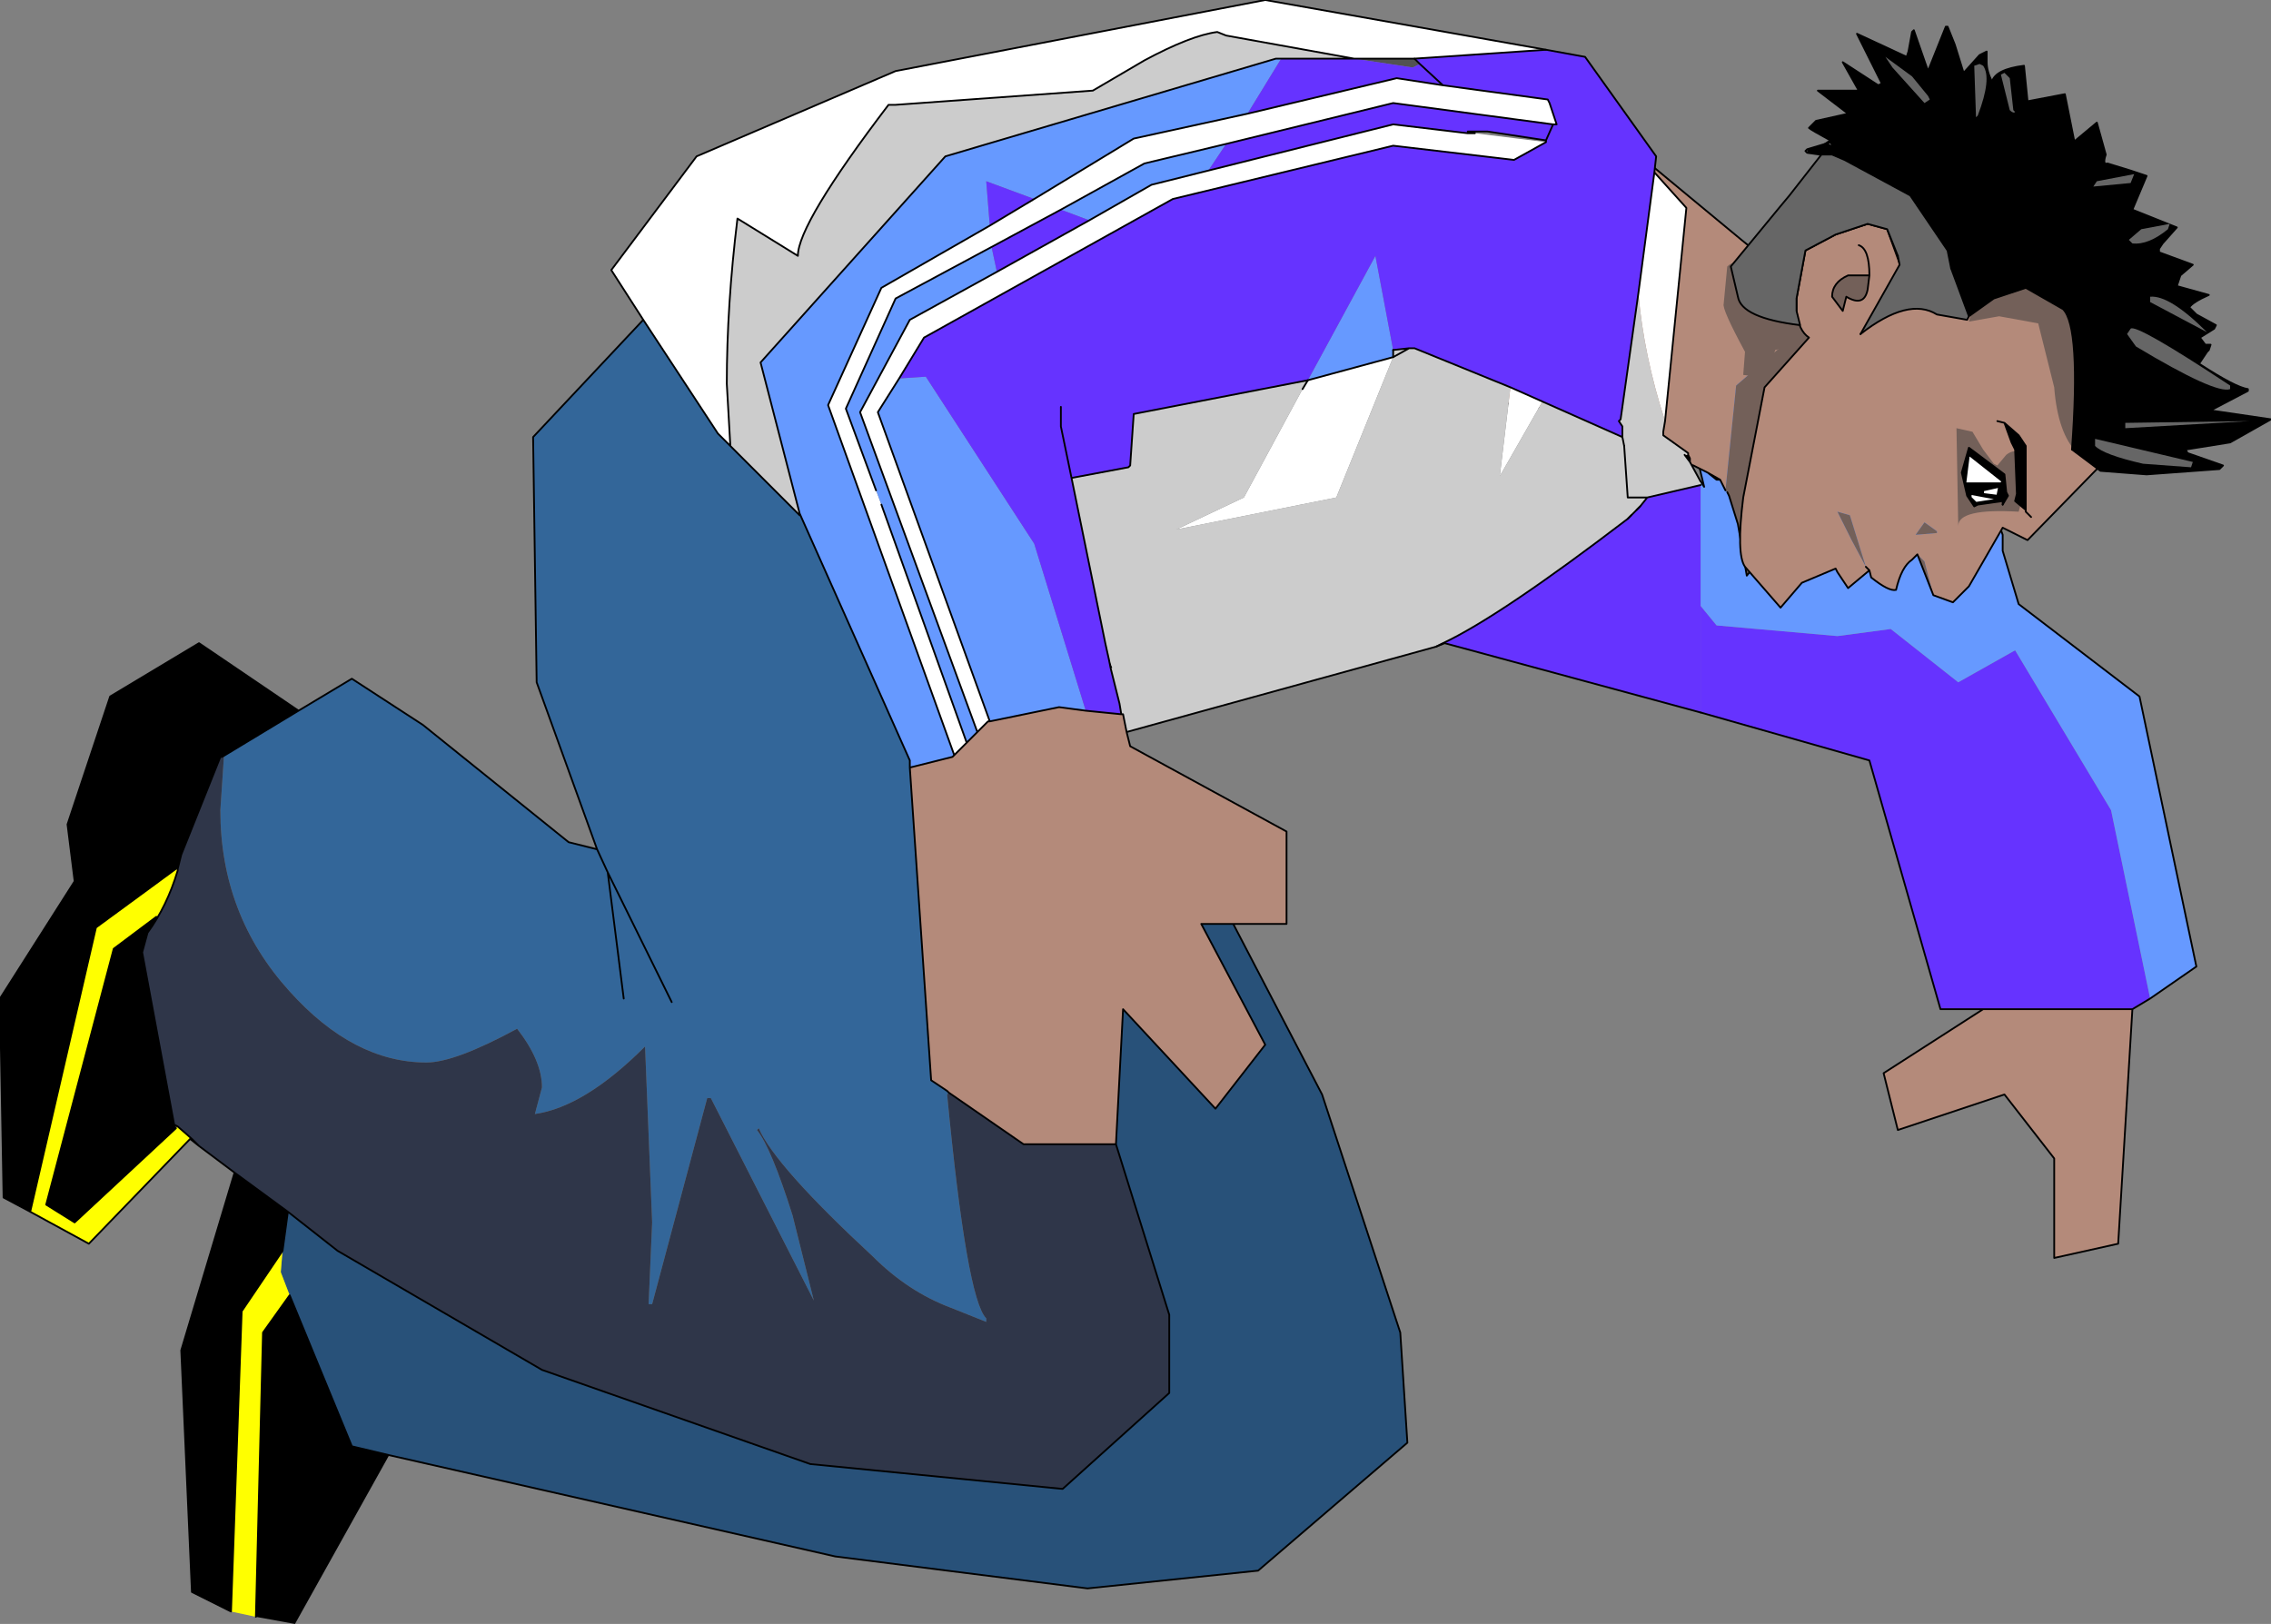
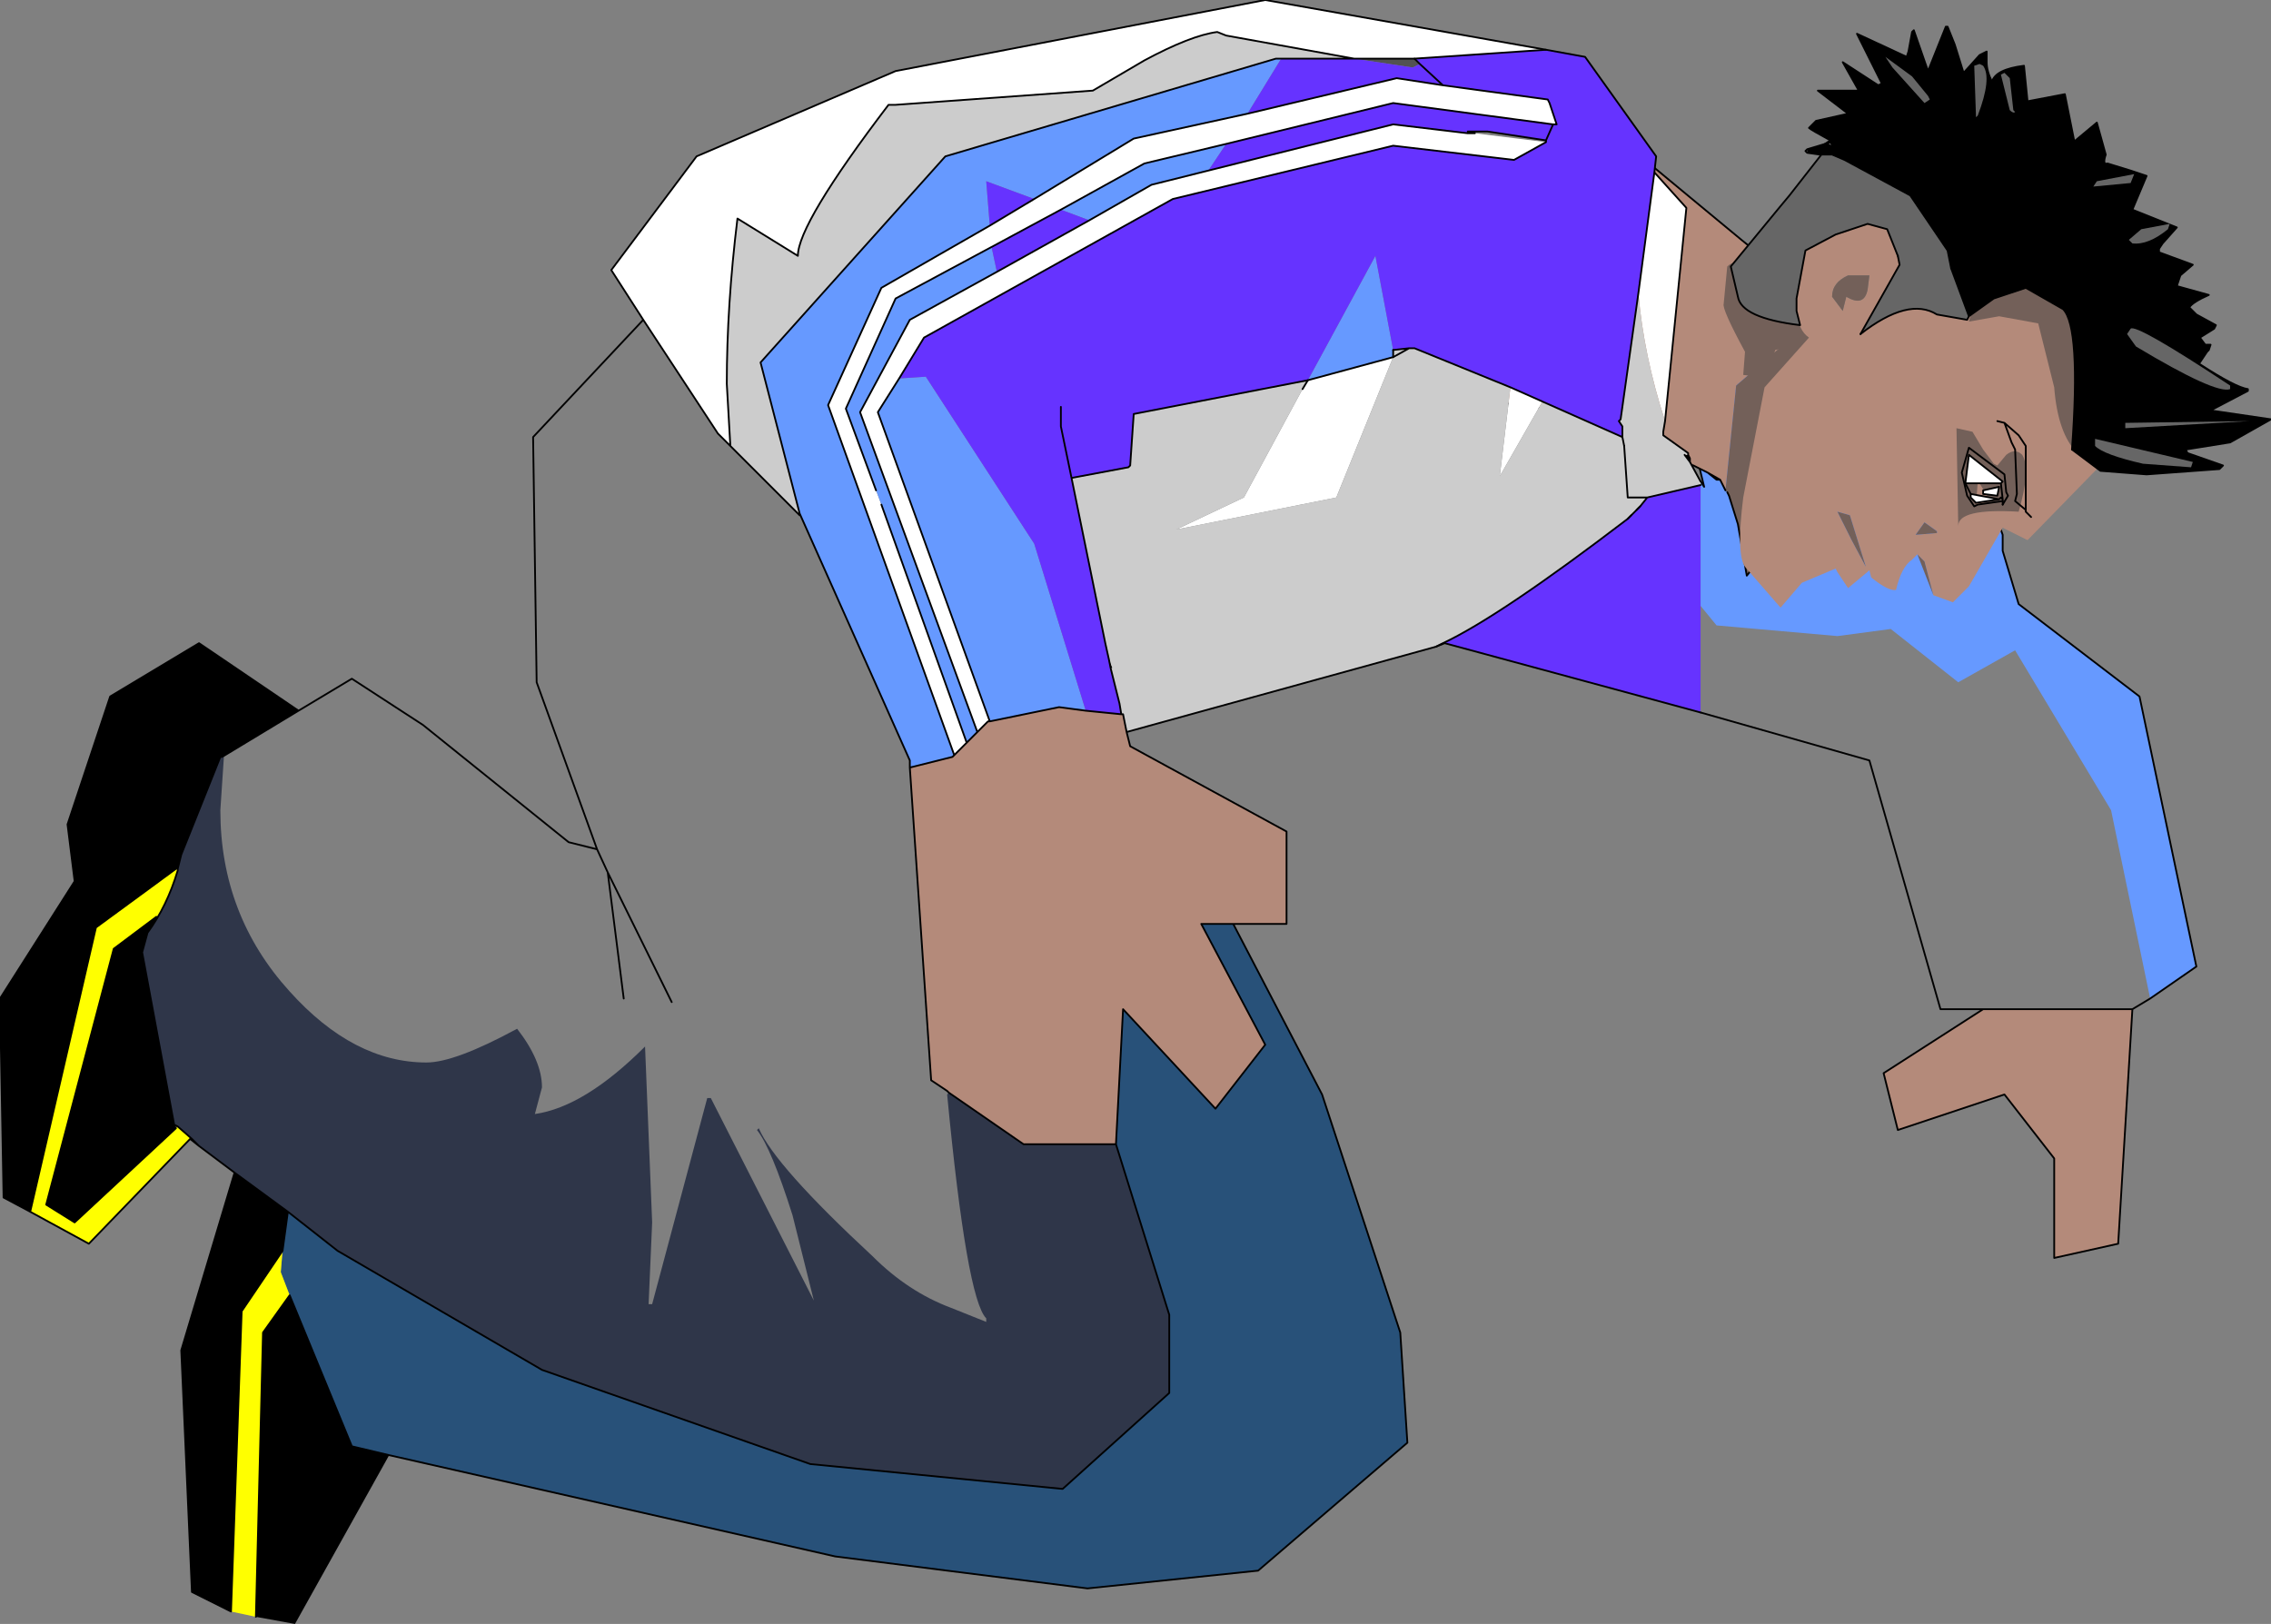
<svg xmlns="http://www.w3.org/2000/svg" height="45.7px" width="63.9px">
  <rect width="100%" height="100%" fill="#808080" stroke="none" />
  <g transform="matrix(1.0, 0.0, 0.0, 1.0, 15.35, 141.4)">
-     <path d="M32.5 -124.35 L32.95 -123.8 36.35 -123.5 37.85 -123.7 39.75 -122.2 41.35 -123.1 44.05 -118.6 45.15 -113.3 44.65 -113.0 40.45 -113.0 39.25 -113.0 37.25 -120.0 32.5 -121.35 32.5 -124.35" fill="#6633ff" fill-rule="evenodd" stroke="none" />
    <path d="M32.5 -127.85 L32.6 -127.7 31.85 -130.8 38.7 -132.15 Q39.1 -132.15 39.35 -131.05 L40.15 -128.55 40.75 -127.05 41.0 -126.35 41.0 -125.9 41.45 -124.4 44.85 -121.8 46.45 -114.2 45.15 -113.3 44.05 -118.6 41.35 -123.1 39.75 -122.2 37.85 -123.7 36.35 -123.5 32.95 -123.8 32.5 -124.35 32.5 -127.85" fill="#6699ff" fill-rule="evenodd" stroke="none" />
    <path d="M44.65 -113.0 L44.25 -106.4 42.45 -106.0 42.45 -108.8 41.05 -110.6 38.05 -109.6 37.65 -111.2 40.45 -113.0 44.65 -113.0" fill="#b48a7a" fill-rule="evenodd" stroke="none" />
    <path d="M45.15 -113.3 L46.45 -114.2 44.85 -121.8 41.45 -124.4 41.0 -125.9 41.0 -126.35 40.75 -127.05 40.15 -128.55 39.35 -131.05 Q39.1 -132.15 38.7 -132.15 L31.85 -130.8 32.6 -127.7 32.5 -127.85 M45.15 -113.3 L44.65 -113.0 44.25 -106.4 42.45 -106.0 42.45 -108.8 41.05 -110.6 38.05 -109.6 37.65 -111.2 40.45 -113.0 39.25 -113.0 37.25 -120.0 32.5 -121.35 M44.65 -113.0 L40.45 -113.0" fill="none" stroke="#000000" stroke-linecap="round" stroke-linejoin="round" stroke-width="0.05" />
    <path d="M32.7 -128.1 L32.3 -128.3 31.5 -128.55 Q30.95 -128.6 30.25 -129.1 L29.1 -129.75 28.1 -129.9 26.3 -130.15 Q27.25 -132.55 30.15 -137.55 L32.2 -135.85 33.65 -134.65 34.45 -134.0 36.05 -132.75 33.5 -130.55 33.2 -127.6 33.05 -127.9 32.7 -128.1" fill="#b48a7a" fill-rule="evenodd" stroke="none" />
    <path d="M32.7 -128.1 L33.05 -127.9 32.95 -127.9 32.7 -128.1 M33.2 -127.6 L33.5 -130.55 36.05 -132.75 37.0 -132.4 Q35.85 -127.65 35.6 -127.45 L33.8 -125.2 33.55 -126.65 33.3 -127.45 33.25 -127.55 33.2 -127.6" fill="#736059" fill-rule="evenodd" stroke="none" />
    <path d="M36.05 -132.75 L34.45 -134.0 33.65 -134.65 32.2 -135.85 30.15 -137.55 Q27.25 -132.55 26.3 -130.15 L28.1 -129.9 29.1 -129.75 30.25 -129.1 Q30.95 -128.6 31.5 -128.55 L32.3 -128.3 32.7 -128.1 33.05 -127.9 33.2 -127.6 M36.05 -132.75 L37.0 -132.4 Q35.85 -127.65 35.6 -127.45 L33.8 -125.2 33.55 -126.65 33.3 -127.45 33.25 -127.55 M32.7 -128.1 L32.95 -127.9 33.05 -127.9" fill="none" stroke="#000000" stroke-linecap="round" stroke-linejoin="round" stroke-width="0.05" />
    <path d="M35.65 -131.8 L34.6 -131.55 34.45 -131.05 34.05 -130.8 33.7 -130.85 33.75 -131.5 Q33.1 -132.7 33.15 -132.85 L33.25 -133.9 Q33.45 -134.1 33.65 -133.9 L33.8 -133.15 35.7 -132.3 35.65 -131.8" fill="#736059" fill-rule="evenodd" stroke="none" />
    <path d="M40.9 -134.95 Q44.15 -133.15 44.4 -132.15 L44.55 -130.0 44.35 -129.05 43.7 -128.25 41.7 -126.2 41.0 -126.55 40.05 -124.9 39.6 -124.45 39.05 -124.65 38.8 -125.6 38.6 -125.8 38.45 -125.65 Q38.15 -125.45 38.0 -124.8 37.8 -124.75 37.3 -125.15 L37.25 -125.35 36.65 -124.85 36.35 -125.3 36.3 -125.4 35.35 -125.0 34.75 -124.3 33.75 -125.45 Q33.5 -125.8 33.7 -127.4 L34.3 -130.5 35.55 -131.9 Q35.25 -132.1 35.2 -132.65 L35.2 -133.0 35.45 -134.35 36.3 -134.8 37.2 -135.1 37.75 -134.95 38.15 -133.85 40.9 -134.95 M37.15 -125.45 L37.25 -125.35 37.15 -125.45 36.7 -126.9 36.35 -127.0 36.75 -126.2 37.15 -125.45 M37.25 -133.65 L36.65 -133.65 Q36.2 -133.45 36.2 -133.05 L36.5 -132.65 36.6 -133.05 Q37.1 -132.75 37.2 -133.25 L37.25 -133.65 Q37.25 -134.4 36.95 -134.5 37.25 -134.4 37.25 -133.65 M39.15 -126.4 L39.15 -126.45 38.8 -126.7 38.55 -126.35 39.15 -126.4" fill="#b48a7a" fill-rule="evenodd" stroke="none" />
    <path d="M37.15 -125.45 L36.75 -126.2 36.35 -127.0 36.7 -126.9 37.15 -125.45 M37.25 -133.65 L37.2 -133.25 Q37.1 -132.75 36.6 -133.05 L36.5 -132.65 36.2 -133.05 Q36.2 -133.45 36.65 -133.65 L37.25 -133.65 M39.15 -126.4 L38.55 -126.35 38.8 -126.7 39.15 -126.45 39.15 -126.4 M38.6 -125.8 L38.8 -125.6 39.05 -124.65 38.6 -125.8" fill="#736059" fill-rule="evenodd" stroke="none" />
-     <path d="M39.05 -124.65 L39.6 -124.45 40.05 -124.9 41.0 -126.55 41.7 -126.2 43.7 -128.25 44.35 -129.05 44.55 -130.0 44.4 -132.15 Q44.15 -133.15 40.9 -134.95 M38.15 -133.85 L37.75 -134.95 37.2 -135.1 36.3 -134.8 35.45 -134.35 35.2 -133.0 35.2 -132.65 Q35.25 -132.1 35.55 -131.9 L34.3 -130.5 33.7 -127.4 Q33.5 -125.8 33.75 -125.45 L34.75 -124.3 35.35 -125.0 36.3 -125.4 36.35 -125.3 36.65 -124.85 37.25 -125.35 37.15 -125.45 M37.25 -133.65 L36.65 -133.65 Q36.2 -133.45 36.2 -133.05 L36.5 -132.65 36.6 -133.05 Q37.1 -132.75 37.2 -133.25 L37.25 -133.65 Q37.25 -134.4 36.95 -134.5 M37.25 -125.35 L37.3 -125.15 Q37.8 -124.75 38.0 -124.8 38.15 -125.45 38.45 -125.65 L38.6 -125.8 39.05 -124.65" fill="none" stroke="#000000" stroke-linecap="round" stroke-linejoin="round" stroke-width="0.05" />
    <path d="M40.9 -134.95 L38.15 -133.85" fill="none" stroke="#000000" stroke-linecap="round" stroke-linejoin="round" stroke-width="0.05" />
    <path d="M41.1 -128.6 Q41.35 -128.8 41.55 -128.6 41.8 -128.2 41.45 -127.0 39.75 -127.1 39.75 -126.6 L39.7 -129.35 40.15 -129.25 40.45 -128.75 40.75 -128.35 40.85 -128.3 41.1 -128.6 M40.35 -127.8 L40.3 -127.85 40.25 -127.2 40.65 -127.3 40.35 -127.8" fill="#736059" fill-rule="evenodd" stroke="none" />
    <path d="M40.05 -132.35 L40.3 -133.3 Q41.65 -134.4 42.65 -133.15 43.45 -132.15 43.5 -130.55 44.6 -128.55 44.2 -128.35 43.7 -128.15 43.1 -128.65 42.55 -129.2 42.45 -130.5 L42.0 -132.3 40.9 -132.5 40.05 -132.35" fill="#736059" fill-rule="evenodd" stroke="none" />
-     <path d="M41.25 -128.95 L41.35 -128.75 41.4 -127.5 41.35 -127.3 41.65 -127.05 41.65 -127.0 41.65 -127.05 41.65 -127.5 41.65 -128.85 41.45 -129.15 41.05 -129.5 41.25 -128.95 M41.0 -127.2 L41.15 -127.45 41.1 -127.55 41.05 -128.05 40.05 -128.8 39.85 -128.1 40.0 -127.45 40.2 -127.15 40.3 -127.2 41.0 -127.3 41.0 -127.2 M40.95 -127.8 L41.0 -127.35 41.0 -127.3 41.0 -127.35 40.95 -127.8 39.95 -127.8 40.05 -128.6 41.0 -127.85 40.95 -127.8 M40.1 -127.5 L40.0 -127.7 39.95 -127.8 40.0 -127.7 40.1 -127.5 40.9 -127.35 40.25 -127.25 40.1 -127.4 40.1 -127.5 M41.0 -127.35 L40.95 -127.4 40.9 -127.35 40.95 -127.4 41.0 -127.35" fill="#000000" fill-rule="evenodd" stroke="none" />
    <path d="M40.95 -127.8 L41.0 -127.85 40.05 -128.6 39.95 -127.8 40.95 -127.8 M40.1 -127.5 L40.1 -127.4 40.25 -127.25 40.9 -127.35 40.1 -127.5" fill="#ffffff" fill-rule="evenodd" stroke="none" />
    <path d="M41.25 -128.95 L41.05 -129.5 41.45 -129.15 41.65 -128.85 41.65 -127.5 41.65 -127.05 41.65 -127.0 41.65 -127.05 41.35 -127.3 41.4 -127.5 41.35 -128.75 41.25 -128.95 M41.65 -127.0 L41.8 -126.85 M41.0 -127.2 L41.0 -127.3 41.0 -127.35 40.95 -127.8 41.0 -127.85 40.05 -128.6 39.95 -127.8 40.0 -127.7 40.1 -127.5 40.1 -127.4 40.25 -127.25 40.9 -127.35 40.95 -127.4 41.0 -127.35 M39.95 -127.8 L40.95 -127.8 M40.9 -127.35 L40.1 -127.5 M41.05 -129.5 L40.85 -129.55" fill="none" stroke="#000000" stroke-linecap="round" stroke-linejoin="round" stroke-width="0.05" />
    <path d="M41.0 -127.3 L40.3 -127.2 40.2 -127.15 40.0 -127.45 39.85 -128.1 40.05 -128.8 41.05 -128.05 41.1 -127.55 41.15 -127.45 41.0 -127.2" fill="none" stroke="#000000" stroke-linecap="round" stroke-linejoin="round" stroke-width="0.05" />
    <path d="M40.45 -127.6 L40.45 -127.5 40.85 -127.45 40.9 -127.7 40.45 -127.6" fill="#ffffff" fill-rule="evenodd" stroke="none" />
    <path d="M40.45 -127.6 L40.45 -127.5 40.85 -127.45 40.9 -127.7 40.45 -127.6 Z" fill="none" stroke="#000000" stroke-linecap="round" stroke-linejoin="round" stroke-width="0.05" />
    <path d="M38.5 -140.55 L38.9 -139.4 39.4 -140.65 39.45 -140.65 39.65 -140.15 39.9 -139.35 40.35 -139.85 40.45 -139.9 40.55 -139.95 40.55 -139.65 Q40.55 -139.4 40.7 -139.1 40.8 -139.45 41.6 -139.55 L41.7 -138.55 42.75 -138.75 43.05 -137.25 43.05 -137.45 43.65 -137.95 43.9 -137.05 Q43.8 -136.75 43.95 -136.8 L44.6 -136.6 45.05 -136.45 44.65 -135.5 45.9 -135.0 45.5 -134.55 45.4 -134.4 45.4 -134.3 46.35 -133.95 46.0 -133.65 45.9 -133.35 46.8 -133.1 Q46.35 -132.9 46.25 -132.75 L46.45 -132.55 47.0 -132.25 46.95 -132.15 46.55 -131.9 46.7 -131.7 46.85 -131.7 46.8 -131.55 46.75 -131.5 46.5 -131.2 46.55 -131.15 Q47.55 -130.5 47.9 -130.45 L47.9 -130.4 46.85 -129.85 48.55 -129.6 47.4 -128.95 46.15 -128.75 46.2 -128.65 47.2 -128.3 47.1 -128.2 45.05 -128.05 43.75 -128.15 42.95 -128.75 Q43.2 -132.2 42.7 -132.7 L41.65 -133.3 40.75 -133.0 40.05 -132.5 39.55 -133.85 39.45 -134.35 38.4 -135.9 36.55 -136.9 36.2 -137.05 36.0 -137.1 36.2 -137.05 35.9 -137.05 35.85 -137.05 35.5 -137.1 35.5 -137.2 36.0 -137.35 36.0 -137.1 36.0 -137.2 36.05 -137.35 36.25 -137.25 36.15 -137.4 36.25 -137.55 36.15 -137.45 Q35.6 -137.75 35.55 -137.8 L35.75 -138.0 36.65 -138.2 35.8 -138.85 36.95 -138.85 36.5 -139.65 37.5 -139.0 37.6 -139.05 36.9 -140.45 38.3 -139.8 38.35 -139.75 38.35 -139.95 38.45 -140.5 38.5 -140.55 M39.9 -139.35 L39.95 -139.15 40.0 -139.1 39.95 -139.15 39.9 -139.35 M40.0 -139.1 L40.05 -139.05 40.05 -139.0 40.0 -139.1 M41.7 -138.55 L41.65 -138.6 41.7 -138.25 41.7 -138.55 M43.05 -137.25 L43.0 -137.05 43.0 -137.2 43.05 -137.25 M40.9 -134.95 L39.45 -134.35 40.9 -134.95 M44.95 -132.15 L46.55 -131.15 44.95 -132.15" fill="#000000" fill-rule="evenodd" stroke="none" />
    <path d="M40.05 -132.5 L40.0 -132.4 39.15 -132.55 Q38.35 -133.05 37.0 -132.0 L38.1 -133.95 38.05 -134.2 37.75 -134.95 37.2 -135.1 36.3 -134.8 35.45 -134.35 35.2 -133.0 35.2 -132.65 35.3 -132.25 Q33.65 -132.45 33.55 -133.05 L33.35 -133.9 34.75 -135.6 35.0 -135.9 35.9 -137.05 36.2 -137.05 36.55 -136.9 38.4 -135.9 39.45 -134.35 39.55 -133.85 40.05 -132.5" fill="#666666" fill-rule="evenodd" stroke="none" />
    <path d="M40.7 -139.1 Q40.8 -139.45 41.6 -139.55 L41.7 -138.55 42.75 -138.75 43.05 -137.25 43.05 -137.45 43.65 -137.95 43.9 -137.05 Q43.8 -136.75 43.95 -136.8 L44.6 -136.6 45.05 -136.45 44.65 -135.5 45.9 -135.0 45.5 -134.55 45.4 -134.4 45.4 -134.3 46.35 -133.95 46.0 -133.65 45.9 -133.35 46.8 -133.1 Q46.35 -132.9 46.25 -132.75 L46.45 -132.55 47.0 -132.25 46.95 -132.15 46.55 -131.9 46.7 -131.7 46.85 -131.7 46.8 -131.55 46.75 -131.5 46.55 -131.2 46.5 -131.2 46.75 -131.5 M42.95 -128.75 Q43.2 -132.2 42.7 -132.7 L41.65 -133.3 40.75 -133.0 40.05 -132.5 40.0 -132.4 39.15 -132.55 Q38.35 -133.05 37.0 -132.0 M38.05 -134.2 L37.75 -134.95 37.2 -135.1 36.3 -134.8 35.45 -134.35 35.2 -133.0 35.2 -132.65 35.3 -132.25 Q33.65 -132.45 33.55 -133.05 L33.35 -133.9 34.75 -135.6 35.0 -135.9 35.9 -137.05 35.85 -137.05 35.5 -137.1 35.45 -137.15 35.5 -137.2 36.0 -137.35 36.05 -137.35 36.15 -137.4 36.15 -137.45 Q35.6 -137.75 35.55 -137.8 L35.75 -138.0 36.65 -138.2 35.8 -138.85 36.95 -138.85 36.5 -139.65 37.5 -139.0 37.6 -139.05 36.9 -140.45 38.3 -139.8 38.35 -139.95 M38.35 -139.75 L38.3 -139.8 M41.7 -138.55 L41.65 -138.6 41.7 -138.25 41.7 -138.55 M43.05 -137.25 L43.0 -137.2 43.0 -137.05 43.05 -137.25 M36.25 -137.55 L36.15 -137.4 36.25 -137.25 36.05 -137.35 36.0 -137.2 36.0 -137.1 M40.05 -132.5 L39.55 -133.85" fill="none" stroke="#000000" stroke-linecap="round" stroke-linejoin="round" stroke-width="0.05" />
    <path d="M38.45 -140.5 L38.5 -140.55 38.9 -139.4 39.4 -140.65 39.45 -140.65 39.65 -140.15 39.9 -139.35 40.35 -139.85 40.45 -139.9 40.55 -139.95 40.55 -139.65 Q40.55 -139.4 40.7 -139.1 M46.55 -131.15 Q47.55 -130.5 47.9 -130.45 L47.9 -130.4 46.85 -129.85 48.55 -129.6 47.4 -128.95 46.15 -128.75 46.2 -128.65 47.2 -128.3 47.1 -128.2 45.05 -128.05 43.75 -128.15 42.95 -128.75 M37.0 -132.0 L38.1 -133.95 38.05 -134.2 M36.0 -137.35 L36.15 -137.45 36.25 -137.55 M38.35 -139.95 L38.45 -140.5 M40.0 -139.1 L39.95 -139.15 39.9 -139.35 M40.0 -139.1 L40.05 -139.0 40.05 -139.05 40.0 -139.1 M38.35 -139.95 L38.35 -139.75 M36.2 -137.05 L36.55 -136.9 38.4 -135.9 39.45 -134.35 40.9 -134.95 M36.0 -137.1 L36.2 -137.05 35.9 -137.05 35.85 -137.05 M36.0 -137.1 L36.0 -137.35 M39.55 -133.85 L39.45 -134.35 M46.55 -131.15 L44.95 -132.15" fill="none" stroke="#000000" stroke-linecap="round" stroke-linejoin="round" stroke-width="0.05" />
    <path d="M44.45 -129.35 L44.45 -129.5 47.95 -129.55 44.45 -129.35" fill="#666666" fill-rule="evenodd" stroke="none" />
    <path d="M46.3 -128.25 L44.95 -128.35 Q43.85 -128.6 43.6 -128.85 L43.6 -129.05 46.35 -128.4 46.3 -128.25" fill="#666666" fill-rule="evenodd" stroke="none" />
    <path d="M47.4 -130.45 Q47.0 -130.3 44.75 -131.65 L44.5 -132.0 44.6 -132.15 Q44.75 -132.3 47.4 -130.55 L47.4 -130.45" fill="#666666" fill-rule="evenodd" stroke="none" />
    <path d="M38.95 -138.6 L38.8 -138.5 37.9 -139.5 37.7 -139.8 38.45 -139.25 38.9 -138.7 38.95 -138.6" fill="#666666" fill-rule="evenodd" stroke="none" />
    <path d="M40.3 -138.15 L40.25 -138.1 40.2 -139.55 40.35 -139.6 40.45 -139.55 Q40.7 -139.2 40.3 -138.15" fill="#666666" fill-rule="evenodd" stroke="none" />
    <path d="M41.3 -138.3 L41.35 -138.25 Q41.3 -138.2 41.2 -138.3 L40.95 -139.3 41.05 -139.35 41.2 -139.2 41.3 -138.3" fill="#666666" fill-rule="evenodd" stroke="none" />
    <path d="M44.6 -136.25 L43.55 -136.15 43.65 -136.3 44.7 -136.5 44.6 -136.25" fill="#666666" fill-rule="evenodd" stroke="none" />
    <path d="M45.65 -134.95 Q45.1 -134.5 44.65 -134.55 L44.55 -134.65 44.9 -134.95 45.7 -135.1 45.65 -134.95" fill="#666666" fill-rule="evenodd" stroke="none" />
-     <path d="M45.15 -132.9 L45.15 -133.05 Q45.7 -133.1 46.75 -132.05 L45.15 -132.9" fill="#666666" fill-rule="evenodd" stroke="none" />
    <path d="M24.45 -139.75 L24.6 -139.6 24.4 -139.5 22.75 -139.75 24.4 -139.75 24.45 -139.75 M7.1 -126.95 L7.15 -126.95 7.15 -126.9 7.1 -126.95" fill="#525252" fill-rule="evenodd" stroke="none" />
    <path d="M28.15 -140.0 L24.45 -139.75 24.4 -139.75 22.75 -139.75 19.15 -140.4 18.9 -140.5 Q18.15 -140.4 16.85 -139.7 L15.4 -138.85 9.85 -138.45 9.65 -138.45 Q7.1 -135.1 7.1 -134.2 L5.4 -135.25 Q5.1 -132.8 5.1 -130.6 L5.2 -128.85 4.85 -129.2 2.75 -132.4 1.85 -133.8 4.25 -137.0 9.85 -139.4 20.25 -141.4 28.15 -140.0 M25.25 -139.0 L28.2 -138.6 28.25 -138.5 28.45 -137.9 28.35 -137.9 23.85 -138.5 19.15 -137.35 16.85 -136.8 14.5 -135.5 12.55 -134.45 9.85 -133.0 8.45 -129.9 9.3 -127.6 9.45 -127.2 11.85 -120.5 11.5 -120.15 7.95 -130.0 9.45 -133.3 12.5 -135.05 13.75 -135.8 16.55 -137.5 19.75 -138.2 23.95 -139.2 25.25 -139.0 M28.15 -137.4 L27.25 -136.9 23.85 -137.3 17.65 -135.8 10.65 -131.9 9.95 -130.75 9.35 -129.8 12.5 -121.1 12.45 -121.1 12.15 -120.8 8.85 -129.8 10.25 -132.4 12.7 -133.75 15.3 -135.2 17.05 -136.2 18.65 -136.6 23.85 -137.9 25.95 -137.65 26.15 -137.65 28.15 -137.4 M27.15 -130.5 L28.05 -130.1 26.85 -128.0 27.15 -130.5 M30.75 -133.15 L31.2 -136.55 32.1 -135.55 31.5 -129.55 Q30.9 -131.4 30.75 -133.15 M21.3 -130.45 L21.45 -130.7 23.85 -131.35 22.25 -127.4 17.75 -126.5 19.65 -127.4 21.3 -130.45 M-9.05 -120.1 L-9.15 -120.1 -9.1 -120.1 -9.05 -120.1 M-10.25 -117.35 L-10.35 -116.95 -10.35 -116.9 -10.4 -116.95 -10.25 -117.35" fill="#ffffff" fill-rule="evenodd" stroke="none" />
    <path d="M15.9 -122.6 L15.85 -122.85 15.95 -122.6 15.9 -122.6 M26.15 -137.7 L26.15 -137.65 25.95 -137.65 25.95 -137.7 26.15 -137.7 M32.15 -128.6 L32.2 -128.5 32.2 -128.4 32.05 -128.6 32.15 -128.6 M-4.4 -100.45 L-7.05 -95.7 -8.15 -95.9 -7.95 -103.9 -7.2 -104.95 -5.45 -100.7 -4.4 -100.45 M-8.85 -96.05 L-9.95 -96.6 -10.25 -103.4 -8.75 -108.4 -7.25 -107.3 -7.4 -106.2 -8.55 -104.5 -8.85 -96.05 M-14.5 -107.3 L-15.25 -107.7 -15.35 -113.3 -13.25 -116.6 -13.45 -118.2 -12.25 -121.8 -9.75 -123.3 -6.95 -121.4 -9.1 -120.1 -9.15 -120.1 -10.25 -117.35 -10.4 -116.95 -12.65 -115.3 -14.5 -107.3 M-11.2 -115.15 L-11.35 -114.6 -10.45 -109.75 -10.45 -109.7 -10.4 -109.65 -13.25 -107.0 -14.05 -107.5 -12.15 -114.7 -10.95 -115.6 -10.95 -115.55 -11.2 -115.15" fill="#000000" fill-rule="evenodd" stroke="none" />
    <path d="M-9.75 -109.15 L-10.0 -109.35 -9.95 -109.35 -9.75 -109.15 M-10.45 -109.75 L-10.35 -109.7 -10.4 -109.65 -10.45 -109.7 -10.45 -109.75" fill="#666666" fill-rule="evenodd" stroke="none" />
-     <path d="M5.2 -128.85 L7.1 -126.95 7.15 -126.9 7.15 -126.95 10.25 -120.0 10.25 -119.8 10.85 -111.0 11.3 -110.7 11.35 -110.65 11.3 -110.6 Q11.85 -104.85 12.4 -104.3 L12.4 -104.2 11.4 -104.6 Q10.2 -105.05 9.2 -106.05 6.45 -108.6 6.0 -109.65 L5.95 -109.6 Q6.35 -109.1 6.95 -107.2 L7.55 -104.8 4.65 -110.5 4.55 -110.5 3.0 -104.7 2.9 -104.7 3.0 -107.0 2.8 -111.95 Q1.1 -110.25 -0.3 -110.05 L-0.1 -110.8 Q-0.1 -111.55 -0.8 -112.45 -2.55 -111.5 -3.35 -111.5 -5.4 -111.5 -7.2 -113.5 -9.15 -115.65 -9.15 -118.6 L-9.05 -120.1 -9.1 -120.1 -6.95 -121.4 -5.45 -122.3 -3.45 -121.0 0.65 -117.7 1.45 -117.5 -0.25 -122.2 -0.35 -129.1 2.75 -132.4 4.85 -129.2 5.2 -128.85 M1.75 -116.85 L1.45 -117.5 1.75 -116.85 3.55 -113.2 1.75 -116.85 2.2 -113.3 1.75 -116.85" fill="#336699" fill-rule="evenodd" stroke="none" />
    <path d="M19.35 -115.4 L21.85 -110.6 24.05 -103.9 24.25 -100.8 20.05 -97.2 15.25 -96.7 8.15 -97.6 -4.4 -100.45 -5.45 -100.7 -7.2 -104.95 -7.45 -105.6 -7.4 -106.2 -7.25 -107.3 -5.85 -106.2 -0.1 -102.85 7.45 -100.2 14.55 -99.5 17.55 -102.2 17.55 -104.4 16.05 -109.2 16.25 -113.0 18.85 -110.2 20.25 -112.0 18.45 -115.4 19.35 -115.4" fill="#285179" fill-rule="evenodd" stroke="none" />
    <path d="M-8.75 -108.4 L-9.75 -109.15 -9.95 -109.35 -10.35 -109.7 -10.45 -109.75 -11.35 -114.6 -11.2 -115.15 Q-10.65 -115.9 -10.35 -116.9 L-10.35 -116.95 -10.25 -117.35 -9.15 -120.1 -9.05 -120.1 -9.15 -118.6 Q-9.15 -115.65 -7.2 -113.5 -5.4 -111.5 -3.35 -111.5 -2.55 -111.5 -0.8 -112.45 -0.1 -111.55 -0.1 -110.8 L-0.3 -110.05 Q1.1 -110.25 2.8 -111.95 L3.0 -107.0 2.9 -104.7 3.0 -104.7 4.55 -110.5 4.65 -110.5 7.55 -104.8 6.95 -107.2 Q6.35 -109.1 5.95 -109.6 L6.0 -109.65 Q6.45 -108.6 9.2 -106.05 10.2 -105.05 11.4 -104.6 L12.4 -104.2 12.4 -104.3 Q11.85 -104.85 11.3 -110.6 L11.35 -110.65 13.45 -109.2 16.05 -109.2 17.55 -104.4 17.55 -102.2 14.55 -99.5 7.45 -100.2 -0.1 -102.85 -5.85 -106.2 -7.25 -107.3 -8.75 -108.4" fill="#2f3649" fill-rule="evenodd" stroke="none" />
    <path d="M15.2 -121.4 L16.2 -121.3 16.25 -121.3 16.35 -120.8 16.45 -120.4 20.85 -118.0 20.85 -115.4 19.35 -115.4 18.45 -115.4 20.25 -112.0 18.85 -110.2 16.25 -113.0 16.05 -109.2 13.45 -109.2 11.35 -110.65 11.3 -110.7 10.85 -111.0 10.25 -119.8 11.45 -120.1 11.5 -120.15 11.85 -120.5 12.15 -120.8 12.45 -121.1 12.5 -121.1 14.45 -121.5 15.2 -121.4" fill="#b48a7a" fill-rule="evenodd" stroke="none" />
    <path d="M16.2 -121.3 L16.15 -121.6 15.9 -122.6 15.95 -122.6 15.85 -122.85 15.75 -123.3 14.8 -127.95 16.4 -128.25 16.45 -128.3 16.55 -129.75 21.45 -130.7 21.3 -130.45 19.65 -127.4 17.75 -126.5 22.25 -127.4 23.85 -131.35 23.85 -131.4 23.85 -131.55 24.3 -131.6 24.45 -131.6 27.15 -130.5 26.85 -128.0 28.05 -130.1 30.3 -129.1 30.3 -129.4 30.2 -129.55 30.25 -129.6 30.75 -133.15 Q30.9 -131.4 31.5 -129.55 L31.45 -129.25 31.45 -129.15 32.15 -128.65 32.15 -128.6 32.05 -128.6 32.2 -128.4 32.5 -127.85 32.5 -127.75 31.0 -127.4 30.45 -127.4 30.35 -128.85 30.45 -127.4 31.0 -127.4 30.8 -127.15 30.45 -126.8 30.55 -126.9 30.7 -127.05 30.8 -127.15 30.7 -127.05 30.45 -126.8 Q26.85 -124.05 25.25 -123.3 L25.3 -123.3 25.05 -123.2 16.35 -120.8 16.25 -121.3 16.2 -121.3 M20.7 -139.75 L20.55 -139.75 11.25 -137.0 6.05 -131.2 7.15 -126.95 7.1 -126.95 5.2 -128.85 5.1 -130.6 Q5.1 -132.8 5.4 -135.25 L7.1 -134.2 Q7.1 -135.1 9.65 -138.45 L9.85 -138.45 15.4 -138.85 16.85 -139.7 Q18.15 -140.4 18.9 -140.5 L19.15 -140.4 22.75 -139.75 20.7 -139.75 M23.85 -131.35 L24.3 -131.6 23.85 -131.35 M30.35 -128.85 L30.3 -129.1 30.35 -128.85 M25.25 -123.3 L25.05 -123.2 25.25 -123.3" fill="#cccccc" fill-rule="evenodd" stroke="none" />
    <path d="M-8.15 -95.9 L-8.85 -96.05 -8.55 -104.5 -7.4 -106.2 -7.45 -105.6 -7.2 -104.95 -7.95 -103.9 -8.15 -95.9 M-10.0 -109.35 L-12.85 -106.4 -14.5 -107.3 -12.65 -115.3 -10.4 -116.95 -10.35 -116.9 Q-10.65 -115.9 -11.2 -115.15 L-10.95 -115.55 -10.95 -115.6 -12.15 -114.7 -14.05 -107.5 -13.25 -107.0 -10.4 -109.65 -10.35 -109.7 -9.95 -109.35 -10.0 -109.35" fill="#ffff00" fill-rule="evenodd" stroke="none" />
    <path d="M9.95 -130.75 L10.7 -130.8 13.75 -126.1 15.2 -121.4 14.45 -121.5 12.5 -121.1 9.35 -129.8 9.95 -130.75 M7.15 -126.95 L6.05 -131.2 11.25 -137.0 20.55 -139.75 20.7 -139.75 19.75 -138.2 16.55 -137.5 13.75 -135.8 12.4 -136.3 12.5 -135.05 9.45 -133.3 7.95 -130.0 11.5 -120.15 11.45 -120.1 10.25 -119.8 10.25 -120.0 7.15 -126.95 M21.45 -130.7 L23.35 -134.2 23.85 -131.55 23.85 -131.4 23.85 -131.35 21.45 -130.7 M18.65 -136.6 L17.05 -136.2 15.3 -135.2 14.5 -135.5 16.85 -136.8 19.15 -137.35 18.65 -136.6 M12.7 -133.75 L10.25 -132.4 8.85 -129.8 12.15 -120.8 11.85 -120.5 9.45 -127.2 9.3 -127.6 8.45 -129.9 9.85 -133.0 12.55 -134.45 12.7 -133.75" fill="#6699ff" fill-rule="evenodd" stroke="none" />
    <path d="M28.15 -140.0 L29.25 -139.8 31.25 -137.0 31.2 -136.55 30.75 -133.15 30.25 -129.6 30.2 -129.55 30.3 -129.4 30.3 -129.1 28.05 -130.1 27.15 -130.5 24.45 -131.6 24.3 -131.6 23.85 -131.55 23.35 -134.2 21.45 -130.7 16.55 -129.75 16.45 -128.3 16.4 -128.25 14.8 -127.95 15.75 -123.3 15.85 -122.85 15.9 -122.6 16.15 -121.6 16.2 -121.3 15.2 -121.4 13.75 -126.1 10.7 -130.8 9.95 -130.75 10.65 -131.9 17.65 -135.8 23.85 -137.3 27.25 -136.9 28.15 -137.4 28.15 -137.45 28.35 -137.9 28.15 -137.45 26.5 -137.7 26.15 -137.7 25.95 -137.7 25.95 -137.65 23.85 -137.9 18.65 -136.6 19.15 -137.35 23.85 -138.5 28.35 -137.9 28.45 -137.9 28.25 -138.5 28.2 -138.6 25.25 -139.0 24.6 -139.6 25.25 -139.0 23.95 -139.2 19.75 -138.2 20.7 -139.75 22.75 -139.75 24.4 -139.5 24.6 -139.6 24.45 -139.75 28.15 -140.0 M14.5 -129.95 L14.5 -129.4 14.8 -127.95 14.5 -129.4 14.5 -129.95 M12.5 -135.05 L12.4 -136.3 13.75 -135.8 12.5 -135.05 M32.5 -127.75 L32.5 -121.35 25.3 -123.3 25.25 -123.3 Q26.85 -124.05 30.45 -126.8 L30.8 -127.15 31.0 -127.4 32.5 -127.75 M14.5 -135.5 L15.3 -135.2 12.7 -133.75 12.55 -134.45 14.5 -135.5" fill="#6633ff" fill-rule="evenodd" stroke="none" />
    <path d="M31.2 -136.55 L31.25 -137.0 29.25 -139.8 28.15 -140.0 20.25 -141.4 9.85 -139.4 4.25 -137.0 1.85 -133.8 2.75 -132.4 4.85 -129.2 5.2 -128.85 7.1 -126.95 7.15 -126.9 7.15 -126.95 6.05 -131.2 11.25 -137.0 20.55 -139.75 20.7 -139.75 22.75 -139.75 19.15 -140.4 18.9 -140.5 Q18.15 -140.4 16.85 -139.7 L15.4 -138.85 9.85 -138.45 9.65 -138.45 Q7.1 -135.1 7.1 -134.2 L5.4 -135.25 Q5.1 -132.8 5.1 -130.6 L5.2 -128.85 M24.45 -139.75 L24.6 -139.6 25.25 -139.0 28.2 -138.6 28.25 -138.5 28.45 -137.9 28.35 -137.9 28.15 -137.45 28.15 -137.4 27.25 -136.9 23.85 -137.3 17.65 -135.8 10.65 -131.9 9.95 -130.75 9.35 -129.8 12.5 -121.1 14.45 -121.5 15.2 -121.4 16.2 -121.3 16.15 -121.6 15.9 -122.6 15.85 -122.85 15.75 -123.3 14.8 -127.95 14.5 -129.4 14.5 -129.95 M24.45 -139.75 L24.4 -139.75 22.75 -139.75 M7.15 -126.95 L10.25 -120.0 10.25 -119.8 11.45 -120.1 11.5 -120.15 7.95 -130.0 9.45 -133.3 12.5 -135.05 13.75 -135.8 16.55 -137.5 19.75 -138.2 23.95 -139.2 25.25 -139.0 M26.15 -137.7 L26.5 -137.7 28.15 -137.45 M26.15 -137.7 L25.95 -137.7 25.95 -137.65 26.15 -137.65 M18.65 -136.6 L23.85 -137.9 25.95 -137.65 M19.15 -137.35 L23.85 -138.5 28.35 -137.9 M30.3 -129.1 L30.3 -129.4 30.2 -129.55 30.25 -129.6 30.75 -133.15 31.2 -136.55 32.1 -135.55 31.5 -129.55 31.45 -129.25 31.45 -129.15 32.15 -128.65 32.15 -128.6 32.2 -128.5 32.2 -128.4 32.5 -127.85 M32.5 -121.35 L25.3 -123.3 25.05 -123.2 16.35 -120.8 16.45 -120.4 20.85 -118.0 20.85 -115.4 19.35 -115.4 21.85 -110.6 24.05 -103.9 24.25 -100.8 20.05 -97.2 15.25 -96.7 8.15 -97.6 -4.4 -100.45 -5.45 -100.7 -7.2 -104.95 -7.95 -103.9 -8.15 -95.9 M-8.85 -96.05 L-9.95 -96.6 -10.25 -103.4 -8.75 -108.4 -9.75 -109.15 -10.0 -109.35 -12.85 -106.4 -14.5 -107.3 -15.25 -107.7 -15.35 -113.3 -13.25 -116.6 -13.45 -118.2 -12.25 -121.8 -9.75 -123.3 -6.95 -121.4 -5.45 -122.3 -3.45 -121.0 0.65 -117.7 1.45 -117.5 -0.25 -122.2 -0.35 -129.1 2.75 -132.4 M21.45 -130.7 L16.55 -129.75 16.45 -128.3 16.4 -128.25 14.8 -127.95 M21.3 -130.45 L21.45 -130.7 M23.85 -131.35 L23.85 -131.4 23.85 -131.55 M30.35 -128.85 L30.45 -127.4 31.0 -127.4 32.5 -127.75 M32.2 -128.4 L32.05 -128.6 M30.55 -126.9 L30.45 -126.8 M30.8 -127.15 L30.7 -127.05 M31.0 -127.4 L30.8 -127.15 M15.3 -135.2 L17.05 -136.2 18.65 -136.6 M19.15 -137.35 L16.85 -136.8 14.5 -135.5 12.55 -134.45 9.85 -133.0 8.45 -129.9 9.3 -127.6 M15.3 -135.2 L12.7 -133.75 10.25 -132.4 8.85 -129.8 12.15 -120.8 12.45 -121.1 12.5 -121.1 M16.2 -121.3 L16.25 -121.3 16.35 -120.8 M11.5 -120.15 L11.85 -120.5 9.45 -127.2 M12.15 -120.8 L11.85 -120.5 M16.05 -109.2 L16.25 -113.0 18.85 -110.2 20.25 -112.0 18.45 -115.4 19.35 -115.4 M3.55 -113.2 L1.75 -116.85 2.2 -113.3 M1.45 -117.5 L1.75 -116.85 M-9.15 -120.1 L-10.25 -117.35 -10.35 -116.95 -10.35 -116.9 Q-10.65 -115.9 -11.2 -115.15 L-11.35 -114.6 -10.45 -109.75 -10.35 -109.7 -9.95 -109.35 -9.75 -109.15 M10.25 -119.8 L10.85 -111.0 11.3 -110.7 11.35 -110.65 13.45 -109.2 16.05 -109.2 17.55 -104.4 17.55 -102.2 14.55 -99.5 7.45 -100.2 -0.1 -102.85 -5.85 -106.2 -7.25 -107.3 -7.4 -106.2 -8.55 -104.5 -8.85 -96.05 M-9.1 -120.1 L-6.95 -121.4 M-9.1 -120.1 L-9.15 -120.1 M-10.25 -117.35 L-10.4 -116.95 -12.65 -115.3 -14.5 -107.3 M-11.2 -115.15 L-10.95 -115.55 -10.95 -115.6 -12.15 -114.7 -14.05 -107.5 -13.25 -107.0 -10.4 -109.65 -10.45 -109.7 -10.45 -109.75 M-8.75 -108.4 L-7.25 -107.3" fill="none" stroke="#000000" stroke-linecap="round" stroke-linejoin="round" stroke-width="0.05" />
    <path d="M28.15 -140.0 L24.45 -139.75 M28.05 -130.1 L27.15 -130.5 24.45 -131.6 24.3 -131.6 23.85 -131.35 21.45 -130.7 M28.05 -130.1 L30.3 -129.1 30.35 -128.85 M23.85 -131.55 L24.3 -131.6 M30.45 -126.8 L30.8 -127.15 M30.45 -126.8 Q26.85 -124.05 25.25 -123.3 L25.05 -123.2" fill="none" stroke="#000000" stroke-linecap="round" stroke-linejoin="round" stroke-width="0.05" />
  </g>
</svg>